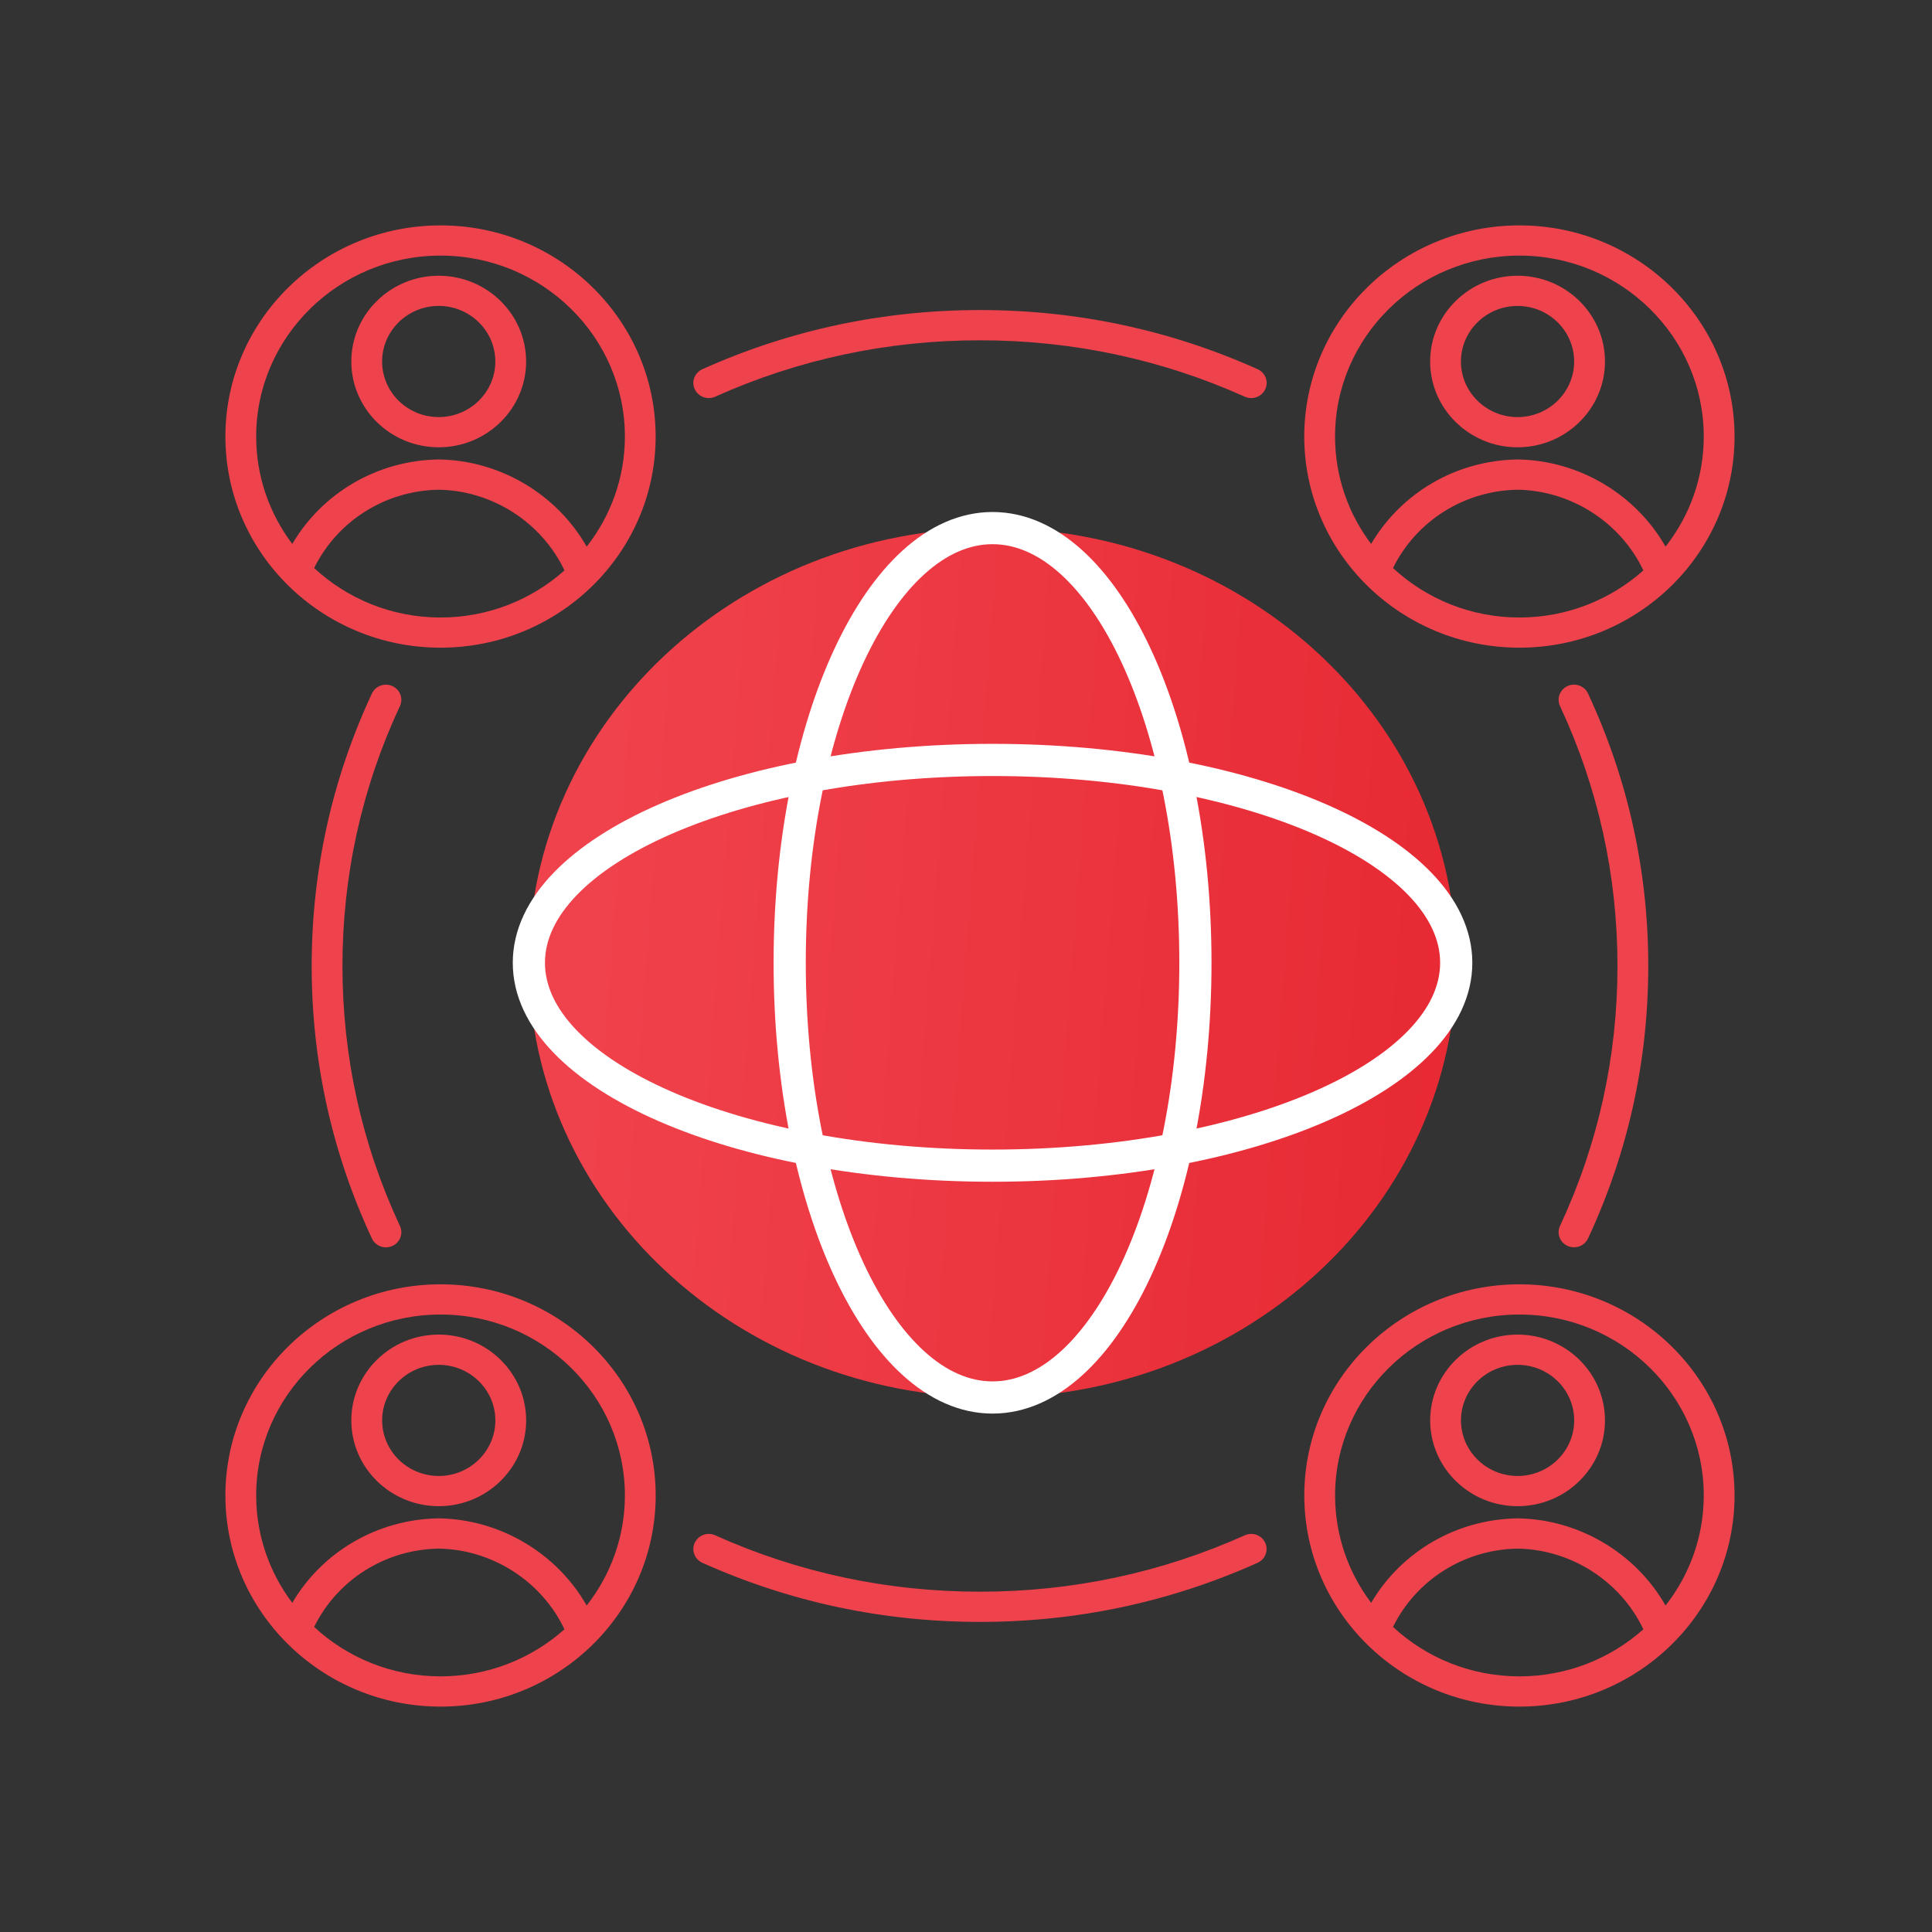
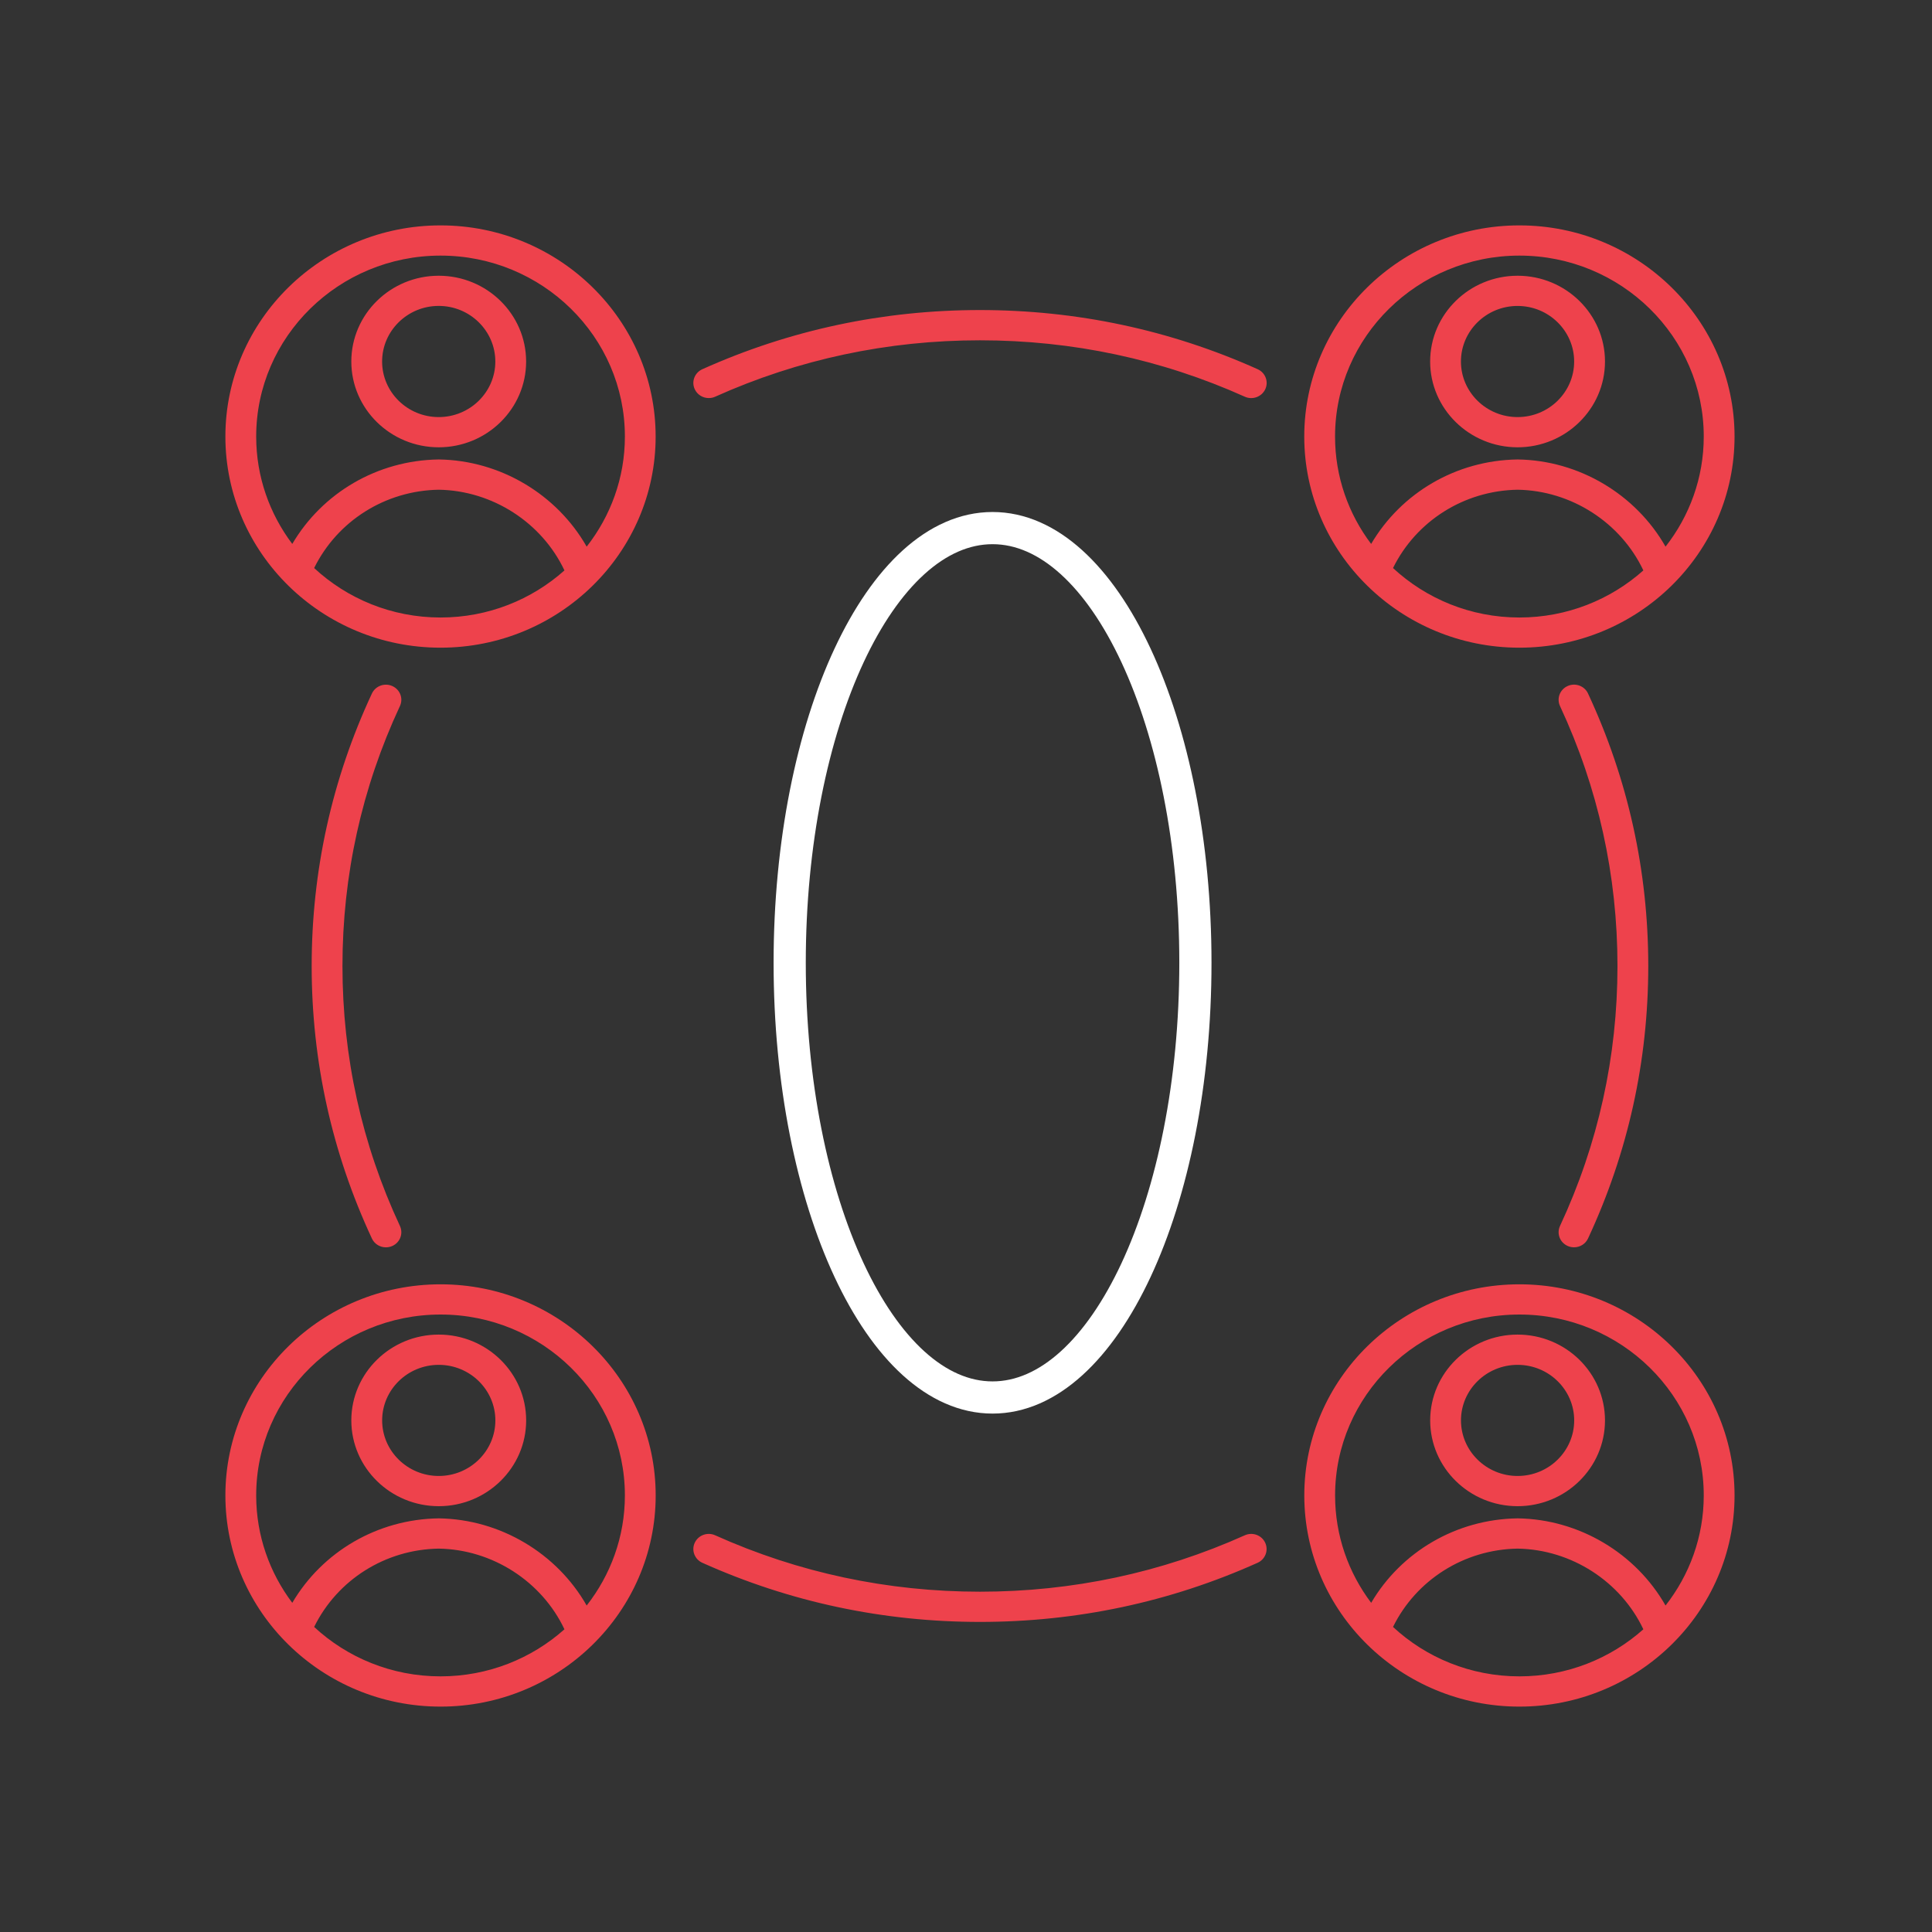
<svg xmlns="http://www.w3.org/2000/svg" width="50" height="50" viewBox="0 0 50 50" fill="none">
  <rect x="0" y="0" width="50" height="50" fill="#333333" stroke="none" />
-   <path d="M25.687 36.167C32.314 36.167 37.687 31.13 37.687 24.917C37.687 18.703 32.314 13.667 25.687 13.667C19.06 13.667 13.687 18.703 13.687 24.917C13.687 31.13 19.06 36.167 25.687 36.167Z" fill="url(#paint0_linear_718_1733)" />
  <path d="M25.687 36.167C28.587 36.167 30.937 31.13 30.937 24.917C30.937 18.703 28.587 13.667 25.687 13.667C22.788 13.667 20.437 18.703 20.437 24.917C20.437 31.13 22.788 36.167 25.687 36.167Z" stroke="white" stroke-width="0.833" stroke-miterlimit="10" />
-   <path d="M25.687 30.167C32.314 30.167 37.687 27.816 37.687 24.917C37.687 22.017 32.314 19.667 25.687 19.667C19.06 19.667 13.687 22.017 13.687 24.917C13.687 27.816 19.06 30.167 25.687 30.167Z" stroke="white" stroke-width="0.833" stroke-miterlimit="10" />
  <path d="M17.98 10.073C17.888 9.877 17.977 9.645 18.177 9.555C20.439 8.539 22.856 8.024 25.362 8.024C27.868 8.024 30.285 8.539 32.548 9.555C32.748 9.645 32.837 9.877 32.745 10.073C32.653 10.27 32.416 10.357 32.216 10.267C30.059 9.298 27.753 8.807 25.362 8.807C22.972 8.807 20.666 9.298 18.508 10.267C18.455 10.291 18.398 10.302 18.343 10.302C18.191 10.302 18.047 10.217 17.98 10.073ZM32.216 39.733C30.058 40.702 27.752 41.193 25.362 41.193C22.971 41.193 20.665 40.702 18.508 39.733C18.308 39.643 18.072 39.73 17.98 39.926C17.888 40.123 17.977 40.355 18.177 40.445C20.439 41.461 22.856 41.975 25.362 41.975C27.867 41.975 30.284 41.461 32.546 40.445C32.746 40.355 32.835 40.123 32.743 39.926C32.652 39.73 32.416 39.643 32.216 39.733ZM10.153 17.755C9.953 17.665 9.717 17.752 9.625 17.948C8.59 20.168 8.066 22.541 8.066 25C8.066 27.459 8.59 29.832 9.625 32.053C9.692 32.197 9.836 32.281 9.988 32.281C10.043 32.281 10.099 32.269 10.153 32.246C10.354 32.156 10.442 31.924 10.35 31.727C9.363 29.609 8.863 27.346 8.863 25C8.863 22.654 9.363 20.391 10.35 18.273C10.442 18.076 10.354 17.845 10.153 17.755ZM40.57 32.245C40.623 32.269 40.68 32.28 40.736 32.28C40.887 32.28 41.031 32.196 41.098 32.052C42.133 29.832 42.657 27.459 42.657 24.999C42.657 22.54 42.133 20.168 41.098 17.948C41.007 17.751 40.771 17.664 40.57 17.754C40.37 17.844 40.281 18.076 40.373 18.273C41.36 20.391 41.86 22.654 41.86 25C41.86 27.346 41.36 29.609 40.373 31.727C40.281 31.924 40.37 32.155 40.57 32.245ZM33.754 11.298C33.754 8.284 36.252 5.833 39.322 5.833C42.391 5.833 44.89 8.285 44.89 11.298C44.89 14.311 42.392 16.762 39.322 16.762C36.253 16.762 33.754 14.311 33.754 11.298ZM39.322 15.981C40.556 15.981 41.682 15.518 42.53 14.762C41.945 13.525 40.669 12.697 39.276 12.674C37.89 12.697 36.651 13.484 36.051 14.701C36.905 15.493 38.056 15.981 39.322 15.981ZM34.551 11.298C34.551 12.338 34.898 13.299 35.485 14.077C36.262 12.755 37.687 11.914 39.269 11.891H39.281C40.872 11.914 42.337 12.799 43.104 14.147C43.723 13.357 44.093 12.369 44.093 11.297C44.093 8.715 41.953 6.615 39.322 6.615C36.691 6.616 34.551 8.716 34.551 11.298ZM37.012 9.356C37.012 8.132 38.027 7.136 39.275 7.136C40.522 7.136 41.537 8.132 41.537 9.356C41.537 10.58 40.522 11.576 39.275 11.576C38.028 11.576 37.012 10.58 37.012 9.356ZM37.809 9.356C37.809 10.149 38.467 10.794 39.275 10.794C40.083 10.794 40.739 10.149 40.739 9.356C40.739 8.564 40.082 7.918 39.275 7.918C38.467 7.917 37.809 8.563 37.809 9.356ZM44.89 38.702C44.89 41.716 42.392 44.167 39.322 44.167C36.253 44.167 33.755 41.715 33.755 38.702C33.755 35.689 36.253 33.238 39.322 33.238C42.392 33.238 44.89 35.689 44.89 38.702ZM39.322 43.384C40.556 43.384 41.682 42.922 42.53 42.166C41.945 40.929 40.669 40.101 39.276 40.078C37.89 40.101 36.651 40.888 36.051 42.105C36.905 42.897 38.056 43.384 39.322 43.384ZM44.093 38.702C44.093 36.121 41.953 34.02 39.322 34.02C36.692 34.02 34.552 36.121 34.552 38.702C34.552 39.742 34.899 40.703 35.486 41.481C36.263 40.159 37.688 39.319 39.27 39.295H39.282C40.873 39.319 42.338 40.203 43.104 41.551C43.723 40.761 44.093 39.773 44.093 38.702ZM41.537 36.76C41.537 37.984 40.523 38.98 39.275 38.98C38.028 38.98 37.013 37.984 37.013 36.76C37.013 35.535 38.028 34.539 39.275 34.539C40.523 34.539 41.537 35.535 41.537 36.76ZM40.74 36.76C40.74 35.967 40.083 35.322 39.275 35.322C38.467 35.322 37.81 35.967 37.81 36.76C37.81 37.552 38.468 38.198 39.275 38.198C40.084 38.198 40.74 37.553 40.74 36.76ZM16.969 38.702C16.969 41.716 14.471 44.167 11.402 44.167C8.332 44.167 5.833 41.715 5.833 38.702C5.833 35.689 8.331 33.238 11.401 33.238C14.47 33.238 16.969 35.689 16.969 38.702ZM11.401 43.384C12.635 43.384 13.76 42.922 14.608 42.166C14.023 40.929 12.748 40.101 11.355 40.078C9.968 40.1 8.73 40.887 8.13 42.105C8.984 42.897 10.135 43.384 11.401 43.384ZM16.172 38.702C16.172 36.121 14.032 34.02 11.402 34.02C8.771 34.02 6.63 36.12 6.63 38.702C6.63 39.742 6.978 40.703 7.564 41.481C8.342 40.159 9.766 39.319 11.348 39.295H11.36C12.951 39.319 14.417 40.203 15.183 41.551C15.802 40.761 16.172 39.773 16.172 38.702ZM13.617 36.76C13.617 37.984 12.602 38.98 11.355 38.98C10.107 38.98 9.092 37.984 9.092 36.76C9.092 35.535 10.107 34.539 11.355 34.539C12.602 34.539 13.617 35.535 13.617 36.76ZM12.82 36.76C12.82 35.967 12.162 35.322 11.355 35.322C10.547 35.322 9.89 35.967 9.89 36.76C9.89 37.552 10.547 38.198 11.355 38.198C12.162 38.198 12.82 37.553 12.82 36.76ZM5.833 11.298C5.833 8.285 8.331 5.833 11.401 5.833C14.47 5.833 16.968 8.285 16.968 11.298C16.968 14.311 14.47 16.762 11.401 16.762C8.331 16.762 5.833 14.311 5.833 11.298ZM11.401 15.981C12.635 15.981 13.76 15.519 14.608 14.762C14.023 13.525 12.748 12.697 11.355 12.674C9.968 12.697 8.73 13.484 8.13 14.701C8.984 15.493 10.135 15.981 11.401 15.981ZM6.63 11.298C6.63 12.338 6.978 13.299 7.564 14.077C8.342 12.755 9.766 11.914 11.348 11.891H11.36C12.951 11.914 14.416 12.799 15.183 14.147C15.802 13.357 16.172 12.369 16.172 11.297C16.172 8.715 14.032 6.615 11.402 6.615C8.771 6.615 6.63 8.716 6.63 11.298ZM9.092 9.356C9.092 8.132 10.106 7.136 11.354 7.136C12.601 7.136 13.616 8.132 13.616 9.356C13.616 10.58 12.602 11.576 11.354 11.576C10.106 11.576 9.092 10.58 9.092 9.356ZM9.889 9.356C9.889 10.149 10.546 10.794 11.354 10.794C12.161 10.794 12.819 10.149 12.819 9.356C12.819 8.564 12.162 7.917 11.354 7.917C10.546 7.917 9.889 8.563 9.889 9.356Z" fill="#EE424C" />
  <defs>
    <linearGradient id="paint0_linear_718_1733" x1="15.354" y1="24.917" x2="59.141" y2="28.253" gradientUnits="userSpaceOnUse">
      <stop stop-color="#F0424C" />
      <stop offset="1" stop-color="#DE121C" />
    </linearGradient>
  </defs>
</svg>